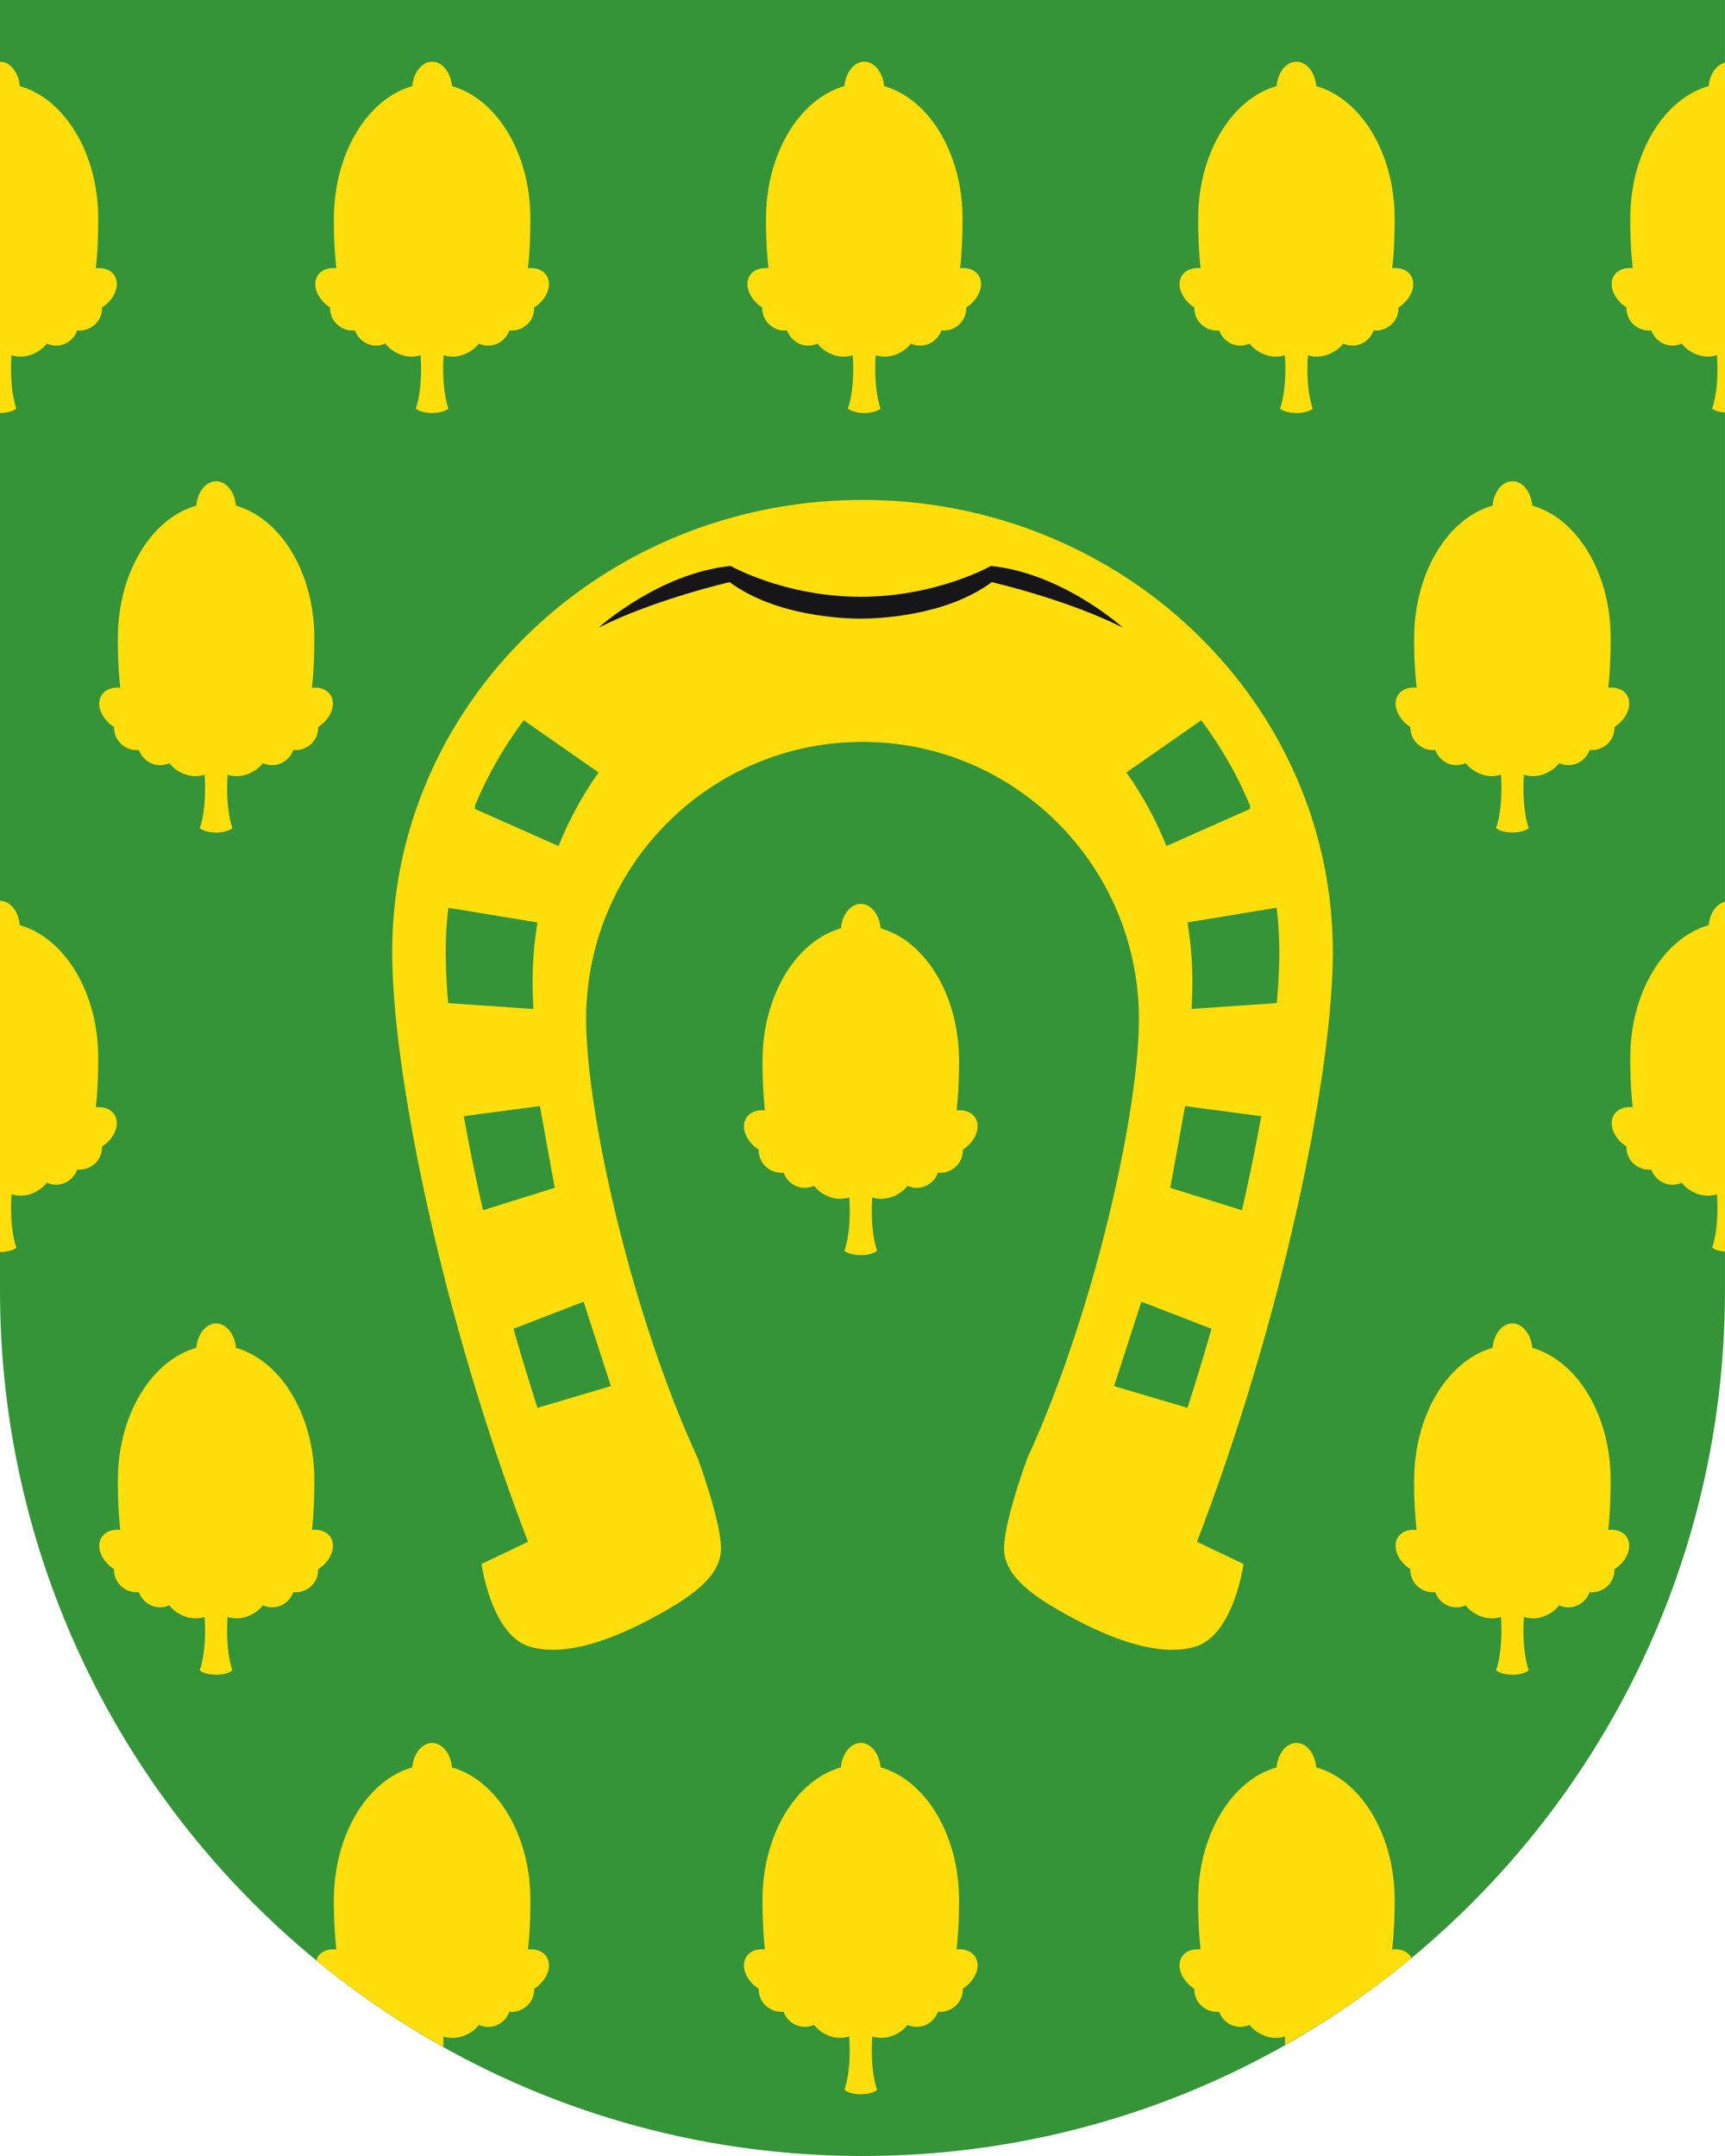
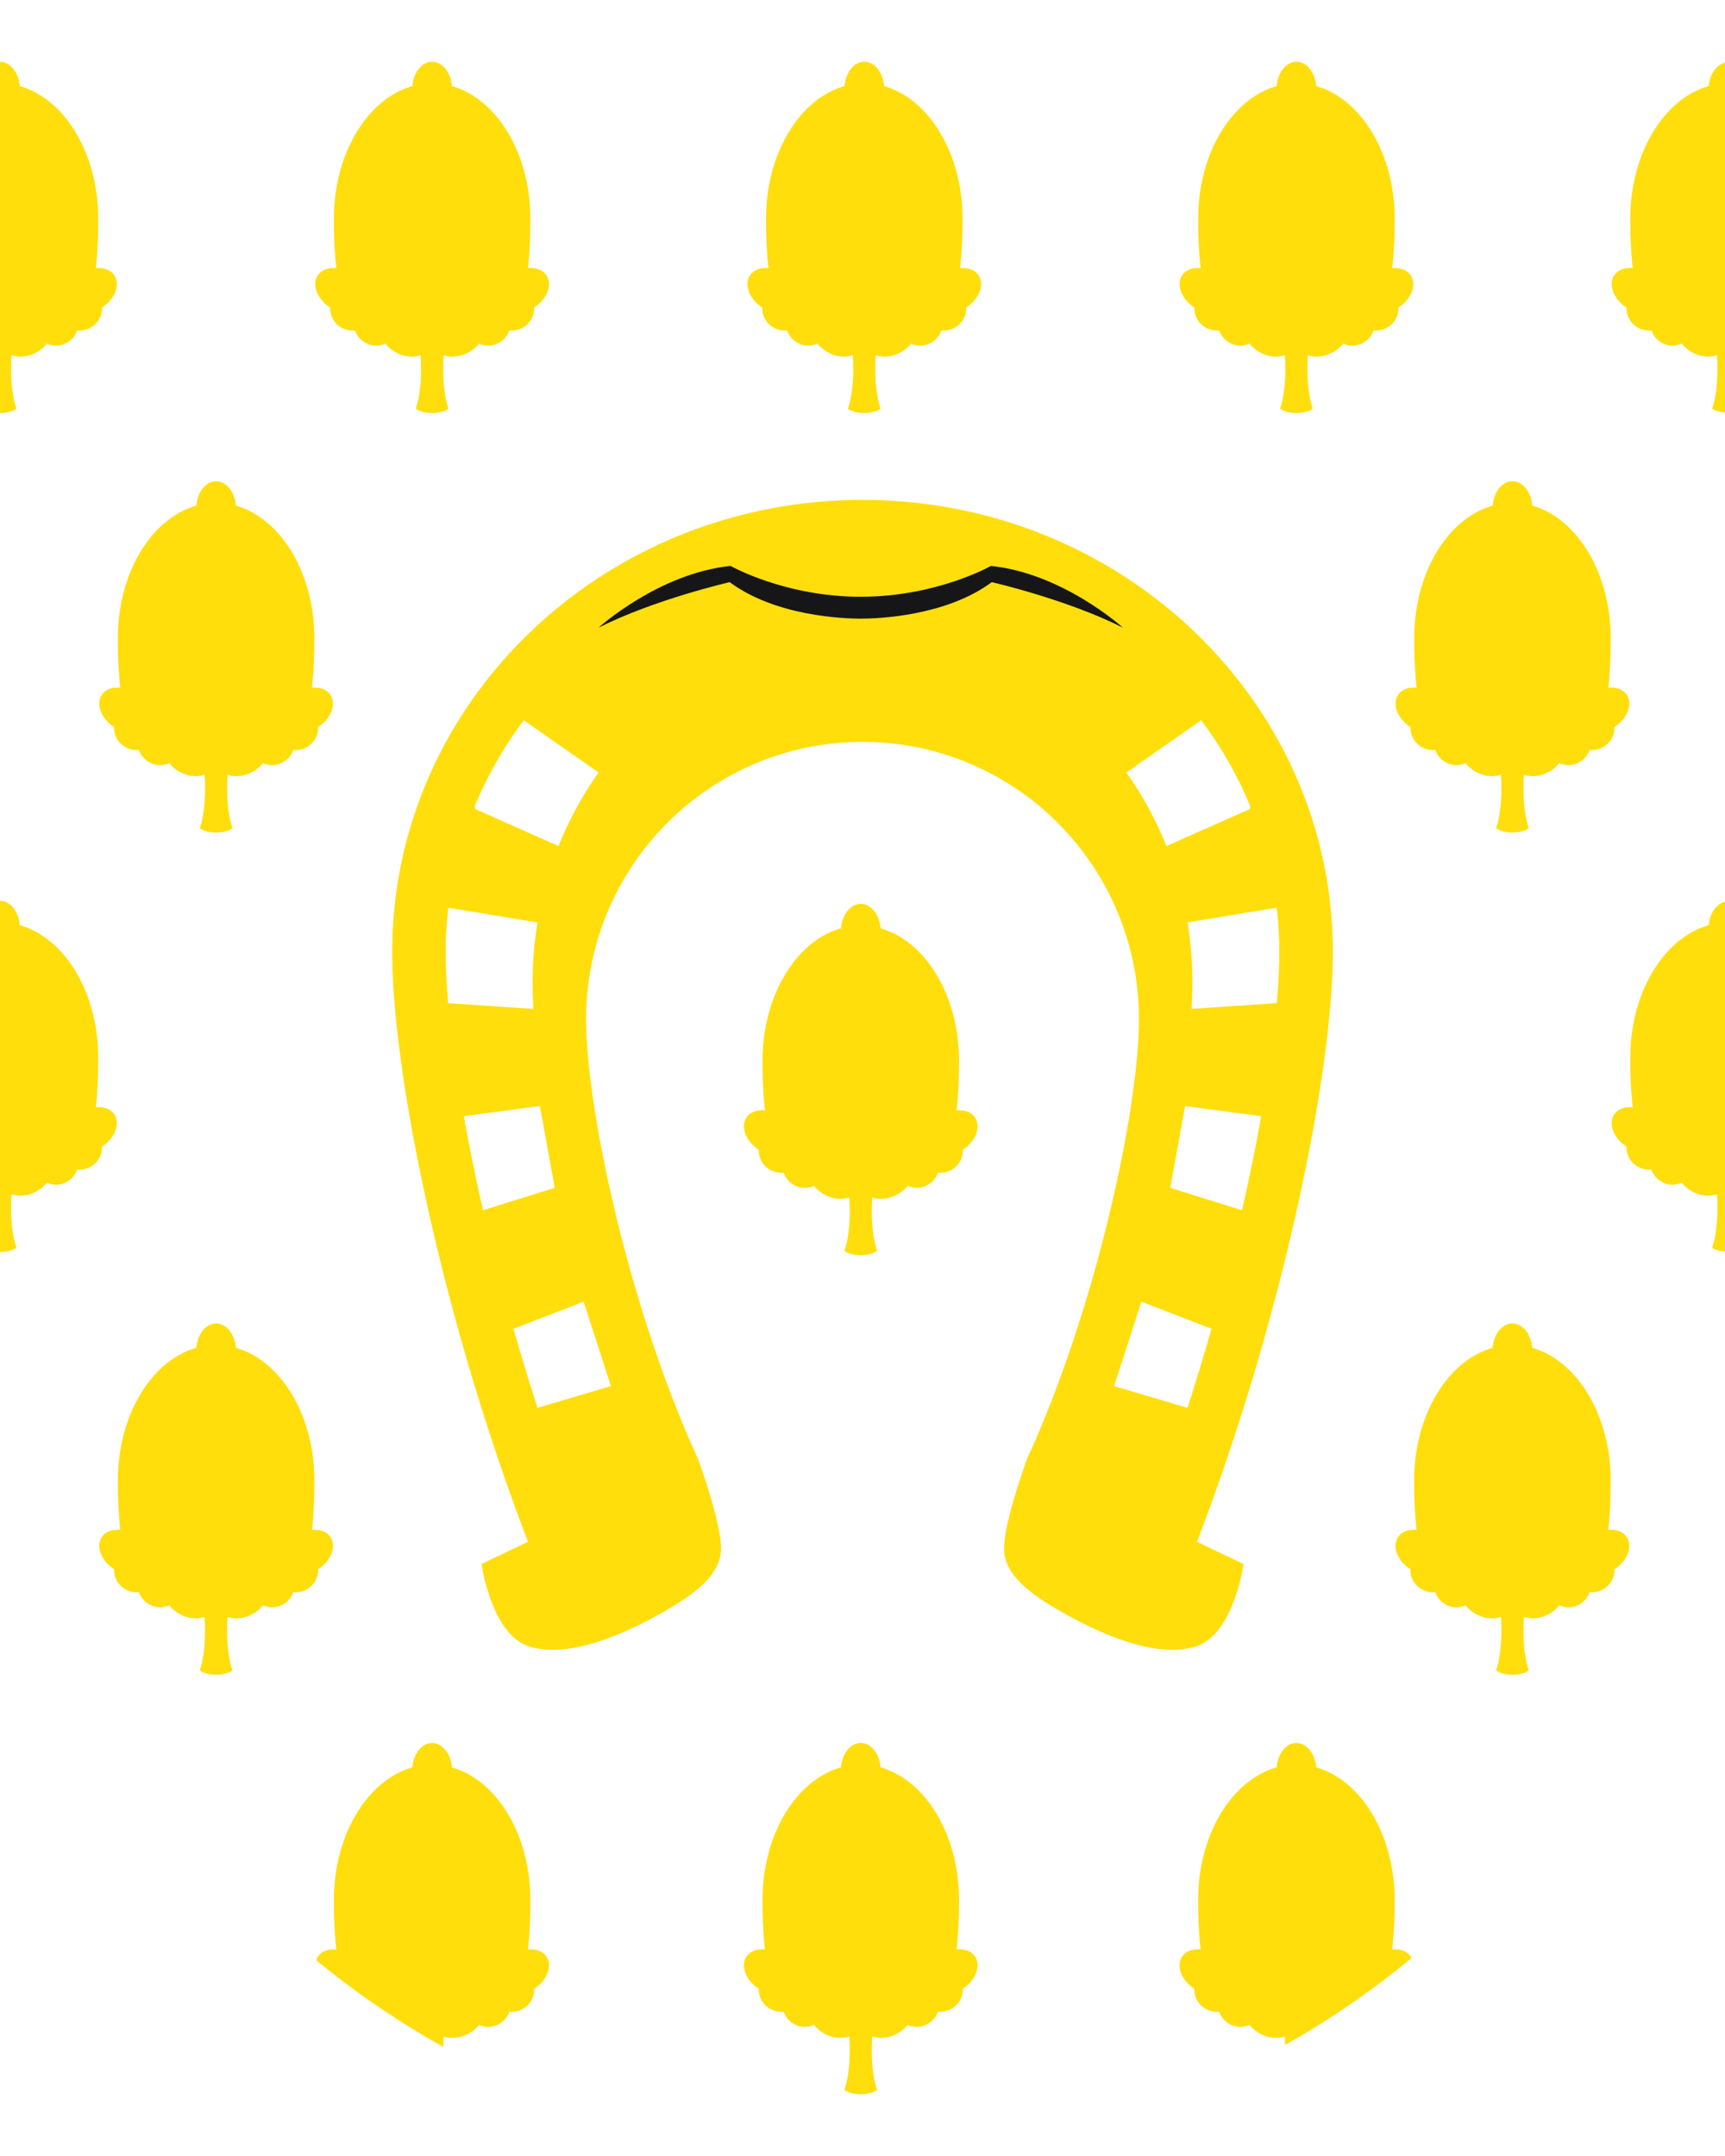
<svg xmlns="http://www.w3.org/2000/svg" viewBox="0 0 56.693 70.866" style="enable-background:new 0 0 56.693 70.866" xml:space="preserve">
-   <path d="M56.693 0H0v42.421c0 15.71 12.691 28.445 28.346 28.445s28.346-12.735 28.346-28.445V0z" style="fill:#349437" />
  <path d="M39.338 50.677c2.761-7.168 4.466-15.309 4.466-19.383 0-8.208-6.921-14.862-15.457-14.862-8.537 0-15.457 6.654-15.457 14.862 0 4.074 1.705 12.214 4.465 19.383l-1.529.73s.319 2.347 1.595 2.72c1.276.373 2.977-.373 4.146-1.013s2.073-1.28 2.126-2.134c.053-.853-.764-3.056-.764-3.056-2.224-4.841-3.666-11.426-3.666-14.423 0-5.034 4.067-9.115 9.084-9.115s9.084 4.081 9.084 9.115c0 2.997-1.441 9.582-3.665 14.423 0 0-.817 2.203-.764 3.056.053.853.956 1.494 2.126 2.134s2.87 1.387 4.146 1.013c1.276-.373 1.595-2.72 1.595-2.72l-1.531-.73zm-24.69-19.383c0-.493.031-.978.086-1.457l2.93.484c-.103.636-.16 1.288-.16 1.955 0 .278.009.575.027.888l-2.801-.192a19.902 19.902 0 0 1-.082-1.678zm.595 5.394 2.501-.332.487 2.687-2.357.736a68.013 68.013 0 0 1-.631-3.091zm4.835 8.872-2.412.715a79.031 79.031 0 0 1-.79-2.599l2.304-.89.898 2.774zm-1.721-17.75-2.741-1.218-.01-.102a12.925 12.925 0 0 1 1.608-2.815l2.459 1.715a11.724 11.724 0 0 0-1.316 2.42zm22.461 11.969-2.357-.736.487-2.687 2.502.332a66.732 66.732 0 0 1-.632 3.091zm1.227-8.485c0 .487-.028 1.051-.083 1.677l-2.801.192c.018-.313.027-.61.027-.888 0-.667-.057-1.319-.16-1.955l2.93-.484c.056.48.087.965.087 1.458zm-5.026-5.904 2.459-1.715c.65.866 1.192 1.81 1.608 2.815-.005.064-.01.102-.01.102l-2.741 1.218a11.677 11.677 0 0 0-1.316-2.42zm2.008 20.885-2.412-.715.897-2.775 2.304.89a73.813 73.813 0 0 1-.789 2.6zM3.344 22.843c.121-.184.352-.264.608-.237a14.42 14.42 0 0 1-.079-1.63c0-2.148 1.106-3.94 2.578-4.355.038-.451.314-.802.651-.802.336 0 .613.35.651.802 1.471.415 2.578 2.207 2.578 4.355 0 .652-.028 1.186-.08 1.63.256-.026.488.053.609.237.199.304.022.773-.395 1.048l-.011.006a.719.719 0 0 1-.331.635.74.74 0 0 1-.485.119.743.743 0 0 1-.293.376.715.715 0 0 1-.705.056c-.102.133-.247.25-.426.33a1.012 1.012 0 0 1-.734.053c-.075 1.187.161 1.752.161 1.752-.23.196-.847.196-1.077 0 0 0 .236-.564.161-1.752a1.007 1.007 0 0 1-.734-.053 1.102 1.102 0 0 1-.426-.33.715.715 0 0 1-.705-.056.743.743 0 0 1-.293-.376.74.74 0 0 1-.485-.119.721.721 0 0 1-.331-.635l-.01-.006c-.419-.275-.597-.744-.397-1.048zm52.925-9.416s.236-.564.161-1.752a1.007 1.007 0 0 1-.734-.053 1.102 1.102 0 0 1-.426-.33.715.715 0 0 1-.705-.056.743.743 0 0 1-.293-.376.74.74 0 0 1-.485-.119.721.721 0 0 1-.331-.635l-.011-.006c-.417-.275-.594-.744-.395-1.048.121-.184.353-.264.609-.237a14.42 14.42 0 0 1-.079-1.63c0-2.148 1.106-3.94 2.577-4.355.033-.397.255-.701.537-.772V13.56c-.171-.015-.332-.053-.425-.133zm-6.185 12.038c-.075 1.187.161 1.752.161 1.752-.23.196-.847.196-1.077 0 0 0 .236-.564.161-1.752a1.007 1.007 0 0 1-.734-.053 1.102 1.102 0 0 1-.426-.33.715.715 0 0 1-.705-.056.743.743 0 0 1-.293-.376.74.74 0 0 1-.485-.119.721.721 0 0 1-.331-.635l-.011-.006c-.417-.275-.594-.744-.395-1.048.121-.184.352-.264.608-.237a14.42 14.42 0 0 1-.079-1.63c0-2.148 1.106-3.94 2.578-4.355.038-.451.314-.802.651-.802.336 0 .613.35.651.802 1.471.415 2.578 2.207 2.578 4.355 0 .652-.028 1.186-.08 1.63.257-.026.488.053.609.237.199.304.022.773-.395 1.048l-.011.006a.719.719 0 0 1-.331.635.74.74 0 0 1-.485.119.743.743 0 0 1-.293.376.715.715 0 0 1-.705.056c-.102.133-.247.25-.426.33a1.01 1.01 0 0 1-.735.053zM0 41.153V29.609c.336 0 .613.35.651.802 1.471.415 2.577 2.207 2.577 4.355 0 .652-.028 1.186-.079 1.63.256-.026.488.053.609.237.199.304.021.773-.395 1.048l-.011.006a.719.719 0 0 1-.331.635.735.735 0 0 1-.484.119.743.743 0 0 1-.293.376.715.715 0 0 1-.705.056c-.102.133-.247.25-.426.33a1.011 1.011 0 0 1-.734.052c-.076 1.187.161 1.752.161 1.752-.116.097-.328.146-.54.146zm42.984-29.477c-.076 1.187.161 1.752.161 1.752-.23.196-.847.196-1.077 0 0 0 .236-.564.16-1.752a1.007 1.007 0 0 1-.734-.053 1.095 1.095 0 0 1-.426-.33.715.715 0 0 1-.705-.056.743.743 0 0 1-.293-.376.735.735 0 0 1-.484-.119.717.717 0 0 1-.331-.635l-.011-.006c-.417-.275-.594-.744-.395-1.048.121-.184.353-.264.609-.237a14.42 14.42 0 0 1-.079-1.63c0-2.148 1.106-3.94 2.578-4.355.038-.451.314-.802.651-.802.336 0 .613.35.651.802 1.471.415 2.577 2.207 2.577 4.355 0 .652-.028 1.186-.079 1.63.256-.026.488.053.609.237.199.304.021.773-.395 1.048l-.011.006a.719.719 0 0 1-.331.635.74.74 0 0 1-.485.119.743.743 0 0 1-.293.376.715.715 0 0 1-.705.056c-.102.133-.247.25-.426.33-.26.115-.527.126-.736.053zm3.396 52.692a28.39 28.39 0 0 1-4.143 2.846c-.002-.09-.003-.178-.01-.276a1.007 1.007 0 0 1-.734-.053 1.095 1.095 0 0 1-.426-.33.715.715 0 0 1-.705-.056.743.743 0 0 1-.293-.376.735.735 0 0 1-.484-.119.717.717 0 0 1-.331-.635l-.011-.006c-.417-.275-.594-.744-.395-1.048.121-.184.353-.264.609-.238a14.413 14.413 0 0 1-.079-1.629c0-2.148 1.106-3.94 2.578-4.355.038-.451.314-.802.651-.802.336 0 .613.35.651.802 1.471.415 2.577 2.207 2.577 4.355a14.4 14.4 0 0 1-.079 1.629c.256-.026.488.053.609.238.009.016.007.036.015.053zm-31.8 2.57a5.963 5.963 0 0 0-.012.341 28.434 28.434 0 0 1-4.164-2.838c.014-.042.016-.088.04-.125.121-.184.353-.264.609-.238a14.413 14.413 0 0 1-.079-1.629c0-2.148 1.106-3.94 2.577-4.355.038-.451.314-.802.651-.802s.613.35.651.802c1.471.415 2.578 2.207 2.578 4.355a14.4 14.4 0 0 1-.079 1.629c.256-.026.488.053.609.238.199.304.021.773-.395 1.048l-.011.006a.719.719 0 0 1-.331.635.736.736 0 0 1-.484.119.743.743 0 0 1-.293.376.715.715 0 0 1-.705.056c-.101.133-.247.25-.426.33-.26.114-.527.125-.736.052zm41.689-25.931s.236-.564.161-1.752a1.011 1.011 0 0 1-.734-.052 1.102 1.102 0 0 1-.426-.33.715.715 0 0 1-.705-.056.743.743 0 0 1-.293-.376.74.74 0 0 1-.485-.119.721.721 0 0 1-.331-.635l-.011-.006c-.417-.275-.594-.744-.395-1.048.121-.184.353-.264.609-.237a14.42 14.42 0 0 1-.079-1.63c0-2.148 1.106-3.94 2.577-4.355.033-.397.255-.701.537-.772V41.14c-.171-.015-.332-.054-.425-.133zm-7.675 12.088a1.102 1.102 0 0 1-.426-.33.715.715 0 0 1-.705-.056.743.743 0 0 1-.293-.376.74.74 0 0 1-.485-.119.721.721 0 0 1-.331-.635l-.011-.006c-.417-.275-.594-.744-.395-1.048.121-.184.352-.264.608-.238a14.413 14.413 0 0 1-.079-1.629c0-2.148 1.106-3.94 2.578-4.355.038-.451.314-.802.651-.802.336 0 .613.351.651.802 1.471.415 2.578 2.207 2.578 4.355 0 .652-.028 1.186-.08 1.629.257-.026.488.053.609.238.199.304.022.773-.395 1.048l-.011.006a.719.719 0 0 1-.331.635.74.74 0 0 1-.485.119.743.743 0 0 1-.293.376.715.715 0 0 1-.705.056c-.102.133-.247.25-.426.33a1.012 1.012 0 0 1-.734.053c-.075 1.187.161 1.752.161 1.752-.23.196-.847.196-1.077 0 0 0 .236-.564.161-1.752a1.01 1.01 0 0 1-.735-.053zM28.827 68.689c-.23.196-.847.196-1.077 0 0 0 .236-.564.161-1.752a1.007 1.007 0 0 1-.734-.053 1.102 1.102 0 0 1-.426-.33.715.715 0 0 1-.705-.056.743.743 0 0 1-.293-.376.74.74 0 0 1-.485-.119.721.721 0 0 1-.331-.635l-.011-.006c-.417-.275-.594-.744-.395-1.048.121-.184.353-.264.609-.238-.051-.443-.08-.978-.08-1.629 0-2.148 1.107-3.94 2.578-4.355.038-.451.314-.802.651-.802s.613.35.651.802c1.471.415 2.578 2.207 2.578 4.355a14.4 14.4 0 0 1-.079 1.629c.256-.026.488.053.608.238.199.304.022.773-.395 1.048l-.01.006a.721.721 0 0 1-.331.635.738.738 0 0 1-.485.119.743.743 0 0 1-.293.376.715.715 0 0 1-.705.056c-.102.133-.247.25-.426.33a1.012 1.012 0 0 1-.734.053c-.077 1.188.159 1.752.159 1.752zM0 13.574V2.03c.336 0 .613.35.651.802 1.471.415 2.577 2.207 2.577 4.355 0 .652-.028 1.186-.079 1.63.257-.027.489.052.609.236.199.304.021.773-.395 1.048l-.011.006a.719.719 0 0 1-.331.635.735.735 0 0 1-.484.119.743.743 0 0 1-.293.376.715.715 0 0 1-.705.056c-.102.133-.247.25-.426.33a1.012 1.012 0 0 1-.734.053c-.076 1.187.161 1.752.161 1.752-.116.097-.328.146-.54.146zm28.667 25.784c-.075 1.187.161 1.752.161 1.752-.23.195-.847.195-1.077 0 0 0 .236-.564.161-1.752a1.011 1.011 0 0 1-.734-.052 1.102 1.102 0 0 1-.426-.33.715.715 0 0 1-.705-.056.743.743 0 0 1-.293-.376.74.74 0 0 1-.485-.119.721.721 0 0 1-.331-.635l-.011-.006c-.417-.275-.594-.744-.395-1.048.121-.184.353-.264.609-.238-.051-.443-.08-.978-.08-1.63 0-2.148 1.107-3.94 2.578-4.355.038-.451.314-.802.651-.802s.613.35.651.802c1.471.415 2.578 2.207 2.578 4.355 0 .652-.028 1.186-.079 1.63.256-.026.488.053.608.238.199.304.022.773-.395 1.048l-.01.006a.721.721 0 0 1-.331.635.738.738 0 0 1-.485.119.743.743 0 0 1-.293.376.715.715 0 0 1-.705.056c-.102.133-.247.25-.426.33-.26.115-.527.125-.736.052zm3.099-29.257-.011.006a.719.719 0 0 1-.331.635.74.74 0 0 1-.485.119.743.743 0 0 1-.293.376.715.715 0 0 1-.705.056c-.102.133-.247.25-.426.33a1.012 1.012 0 0 1-.734.053c-.075 1.187.161 1.752.161 1.752-.23.196-.847.196-1.077 0 0 0 .236-.564.161-1.752a1.007 1.007 0 0 1-.734-.053 1.102 1.102 0 0 1-.426-.33.715.715 0 0 1-.705-.056.743.743 0 0 1-.293-.376.74.74 0 0 1-.485-.119.721.721 0 0 1-.331-.635l-.01-.006c-.417-.275-.595-.744-.395-1.048.121-.184.352-.264.608-.237a14.42 14.42 0 0 1-.079-1.63c0-2.148 1.106-3.94 2.578-4.355.038-.451.314-.802.651-.802s.613.35.651.802c1.471.415 2.578 2.207 2.578 4.355 0 .652-.028 1.186-.08 1.63.256-.026.488.053.609.237.197.304.02.773-.397 1.048zM8.213 53.095a1.012 1.012 0 0 1-.734.053c-.075 1.187.161 1.752.161 1.752-.23.196-.847.196-1.077 0 0 0 .236-.564.161-1.752a1.007 1.007 0 0 1-.734-.053 1.102 1.102 0 0 1-.426-.33.715.715 0 0 1-.705-.056.743.743 0 0 1-.293-.376.74.74 0 0 1-.485-.119.721.721 0 0 1-.331-.635l-.01-.006c-.417-.275-.595-.744-.395-1.048.121-.184.352-.264.608-.238a14.413 14.413 0 0 1-.079-1.629c0-2.148 1.106-3.94 2.578-4.355.038-.451.314-.802.651-.802.336 0 .613.351.651.802 1.471.415 2.578 2.207 2.578 4.355 0 .652-.028 1.186-.08 1.629.256-.026.488.053.609.238.199.304.022.773-.395 1.048l-.011.006a.719.719 0 0 1-.331.635.74.74 0 0 1-.485.119.743.743 0 0 1-.293.376.715.715 0 0 1-.705.056 1.107 1.107 0 0 1-.428.33zm6.367-41.419c-.076 1.187.16 1.752.16 1.752-.23.196-.847.196-1.077 0 0 0 .236-.564.161-1.752a1.007 1.007 0 0 1-.734-.053 1.102 1.102 0 0 1-.426-.33.715.715 0 0 1-.705-.056.743.743 0 0 1-.293-.376.74.74 0 0 1-.485-.119.721.721 0 0 1-.331-.635l-.011-.006c-.417-.275-.594-.744-.395-1.048.121-.184.353-.264.609-.237a14.42 14.42 0 0 1-.079-1.63c0-2.148 1.106-3.94 2.577-4.355.038-.451.314-.802.651-.802s.613.35.651.802c1.471.415 2.578 2.207 2.578 4.355 0 .652-.028 1.186-.079 1.63.256-.026.488.053.609.237.199.304.021.773-.395 1.048l-.011.006a.719.719 0 0 1-.331.635.736.736 0 0 1-.484.119.743.743 0 0 1-.293.376.715.715 0 0 1-.705.056c-.101.133-.247.25-.426.33-.26.115-.527.126-.736.053z" style="fill:#ffde0c" />
  <path d="M32.566 18.602s-1.781 1.013-4.277 1.013-4.277-1.013-4.277-1.013c-2.365.24-4.338 2.027-4.338 2.027 1.855-.933 4.307-1.494 4.307-1.494 1.511 1.12 3.747 1.2 4.307 1.2s2.796-.08 4.307-1.2c0 0 2.452.56 4.307 1.494.002 0-1.971-1.787-4.336-2.027z" style="fill:#161618" />
</svg>